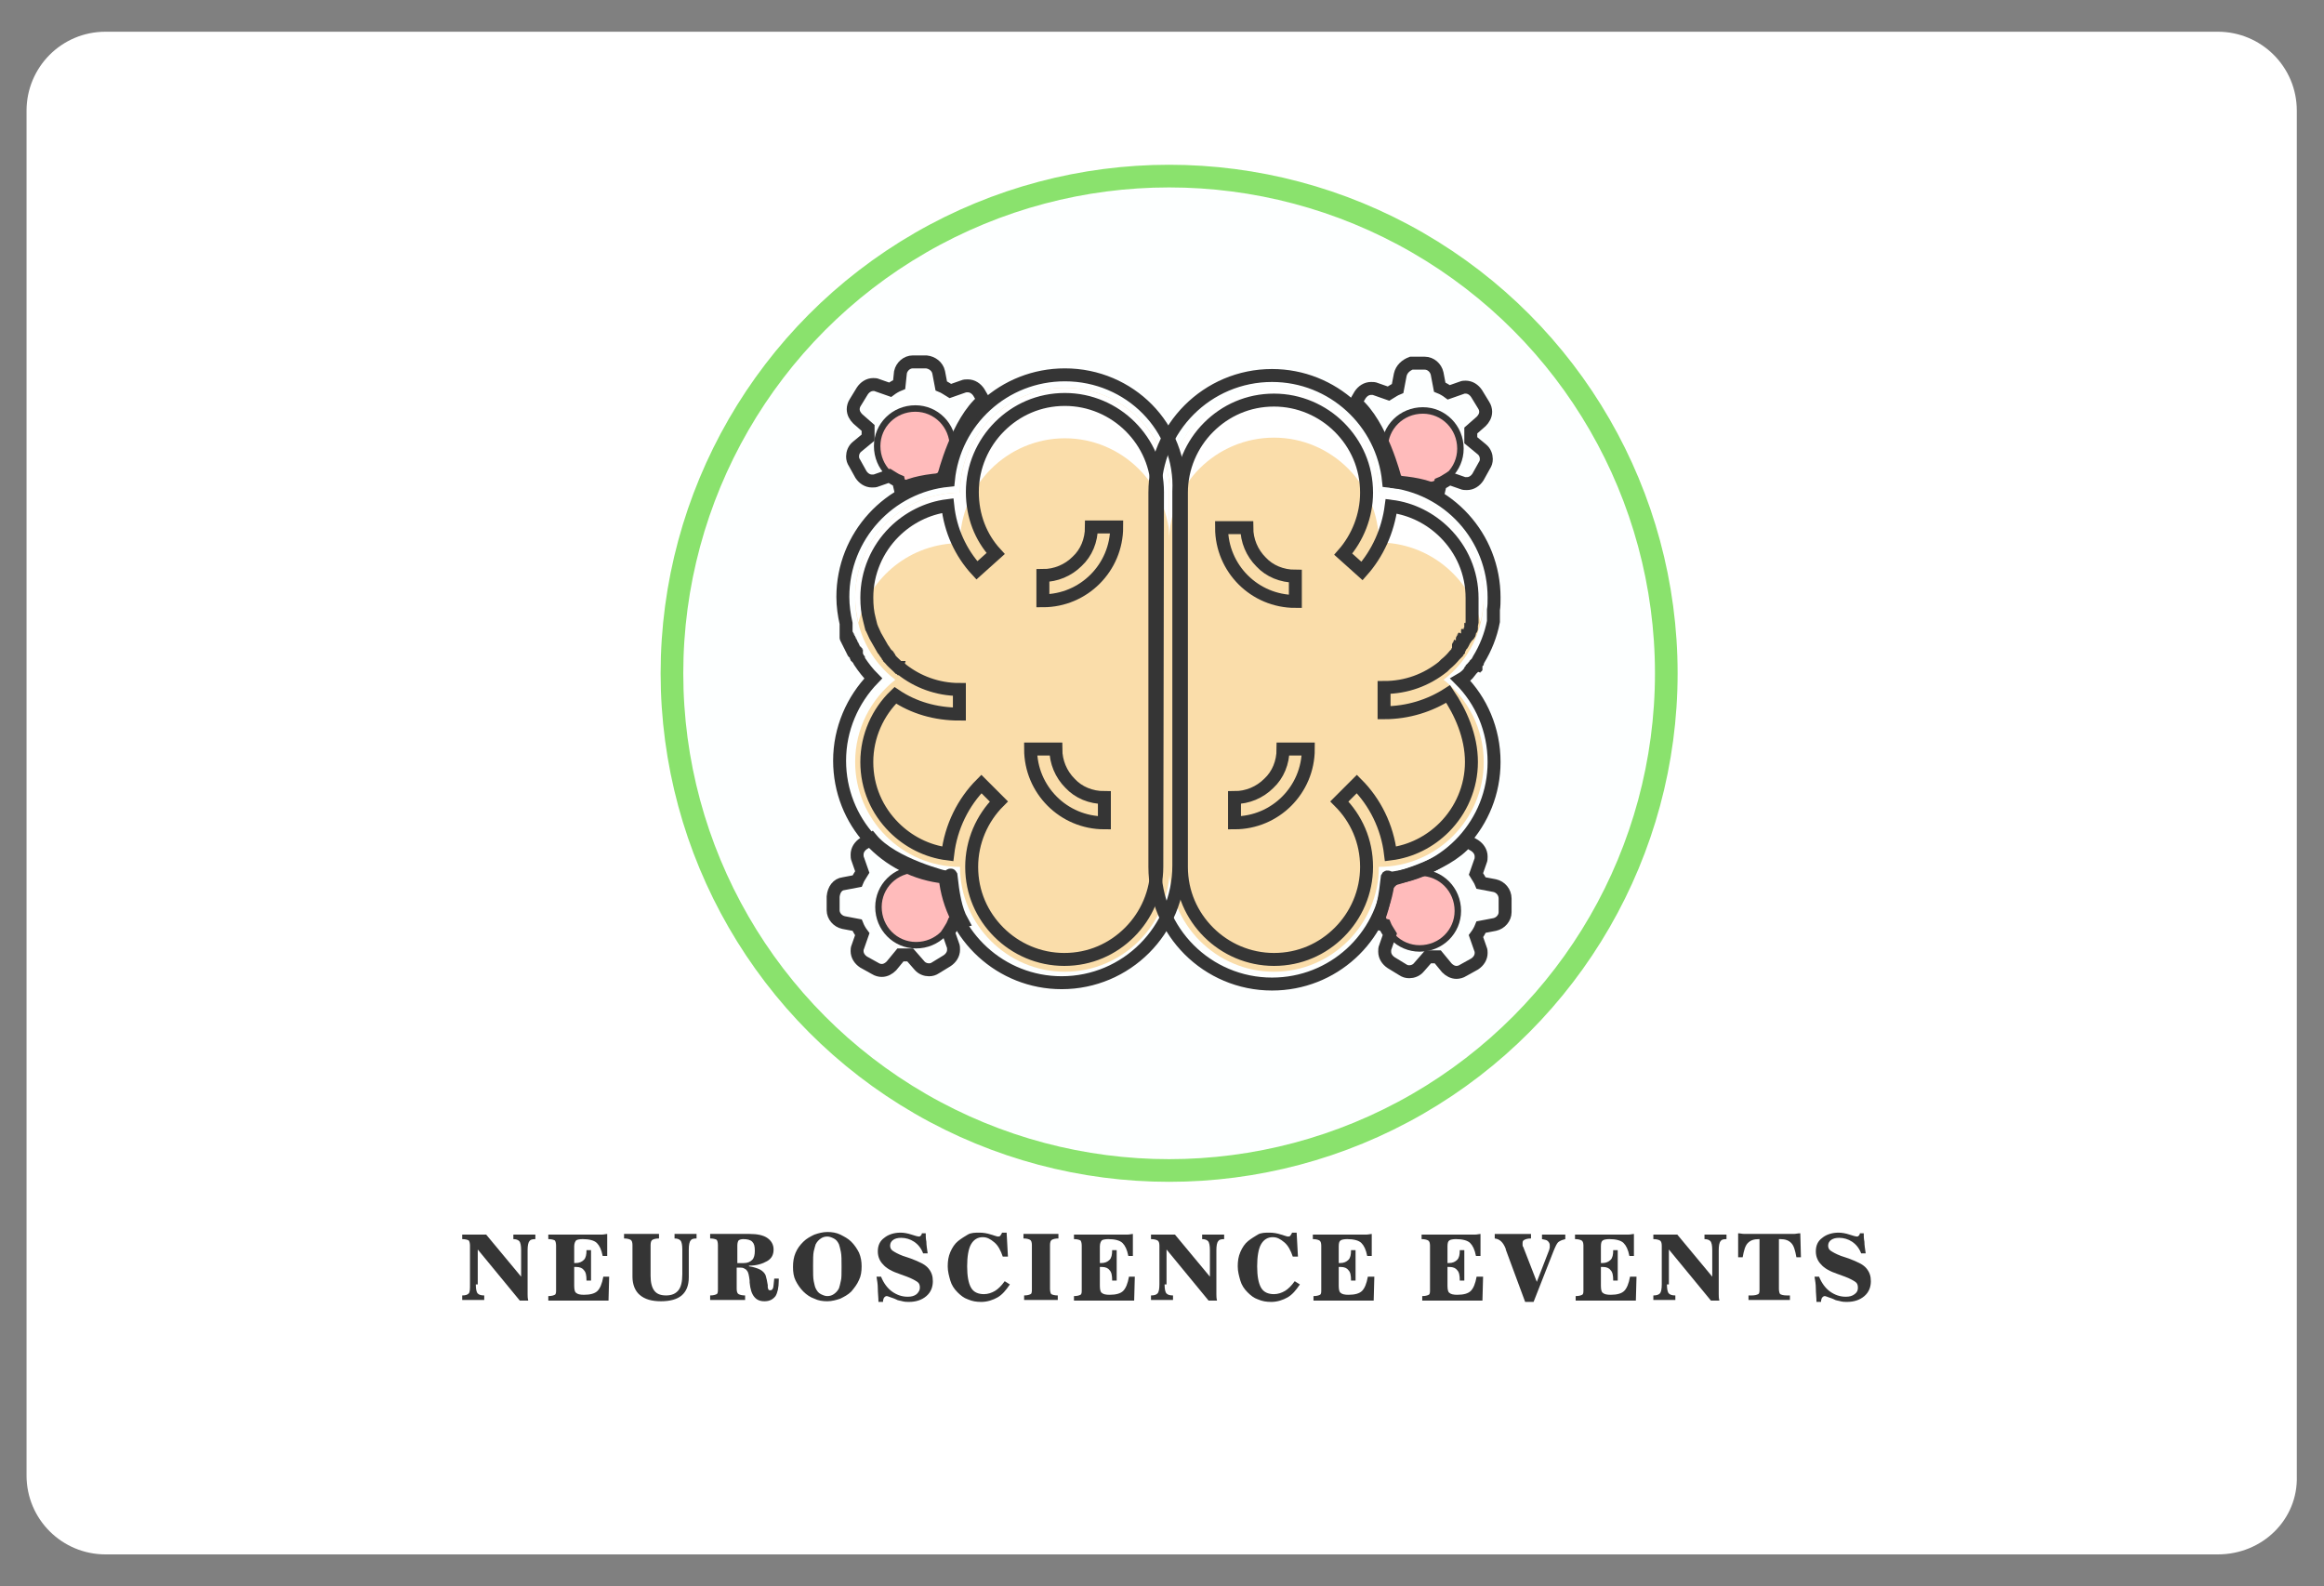
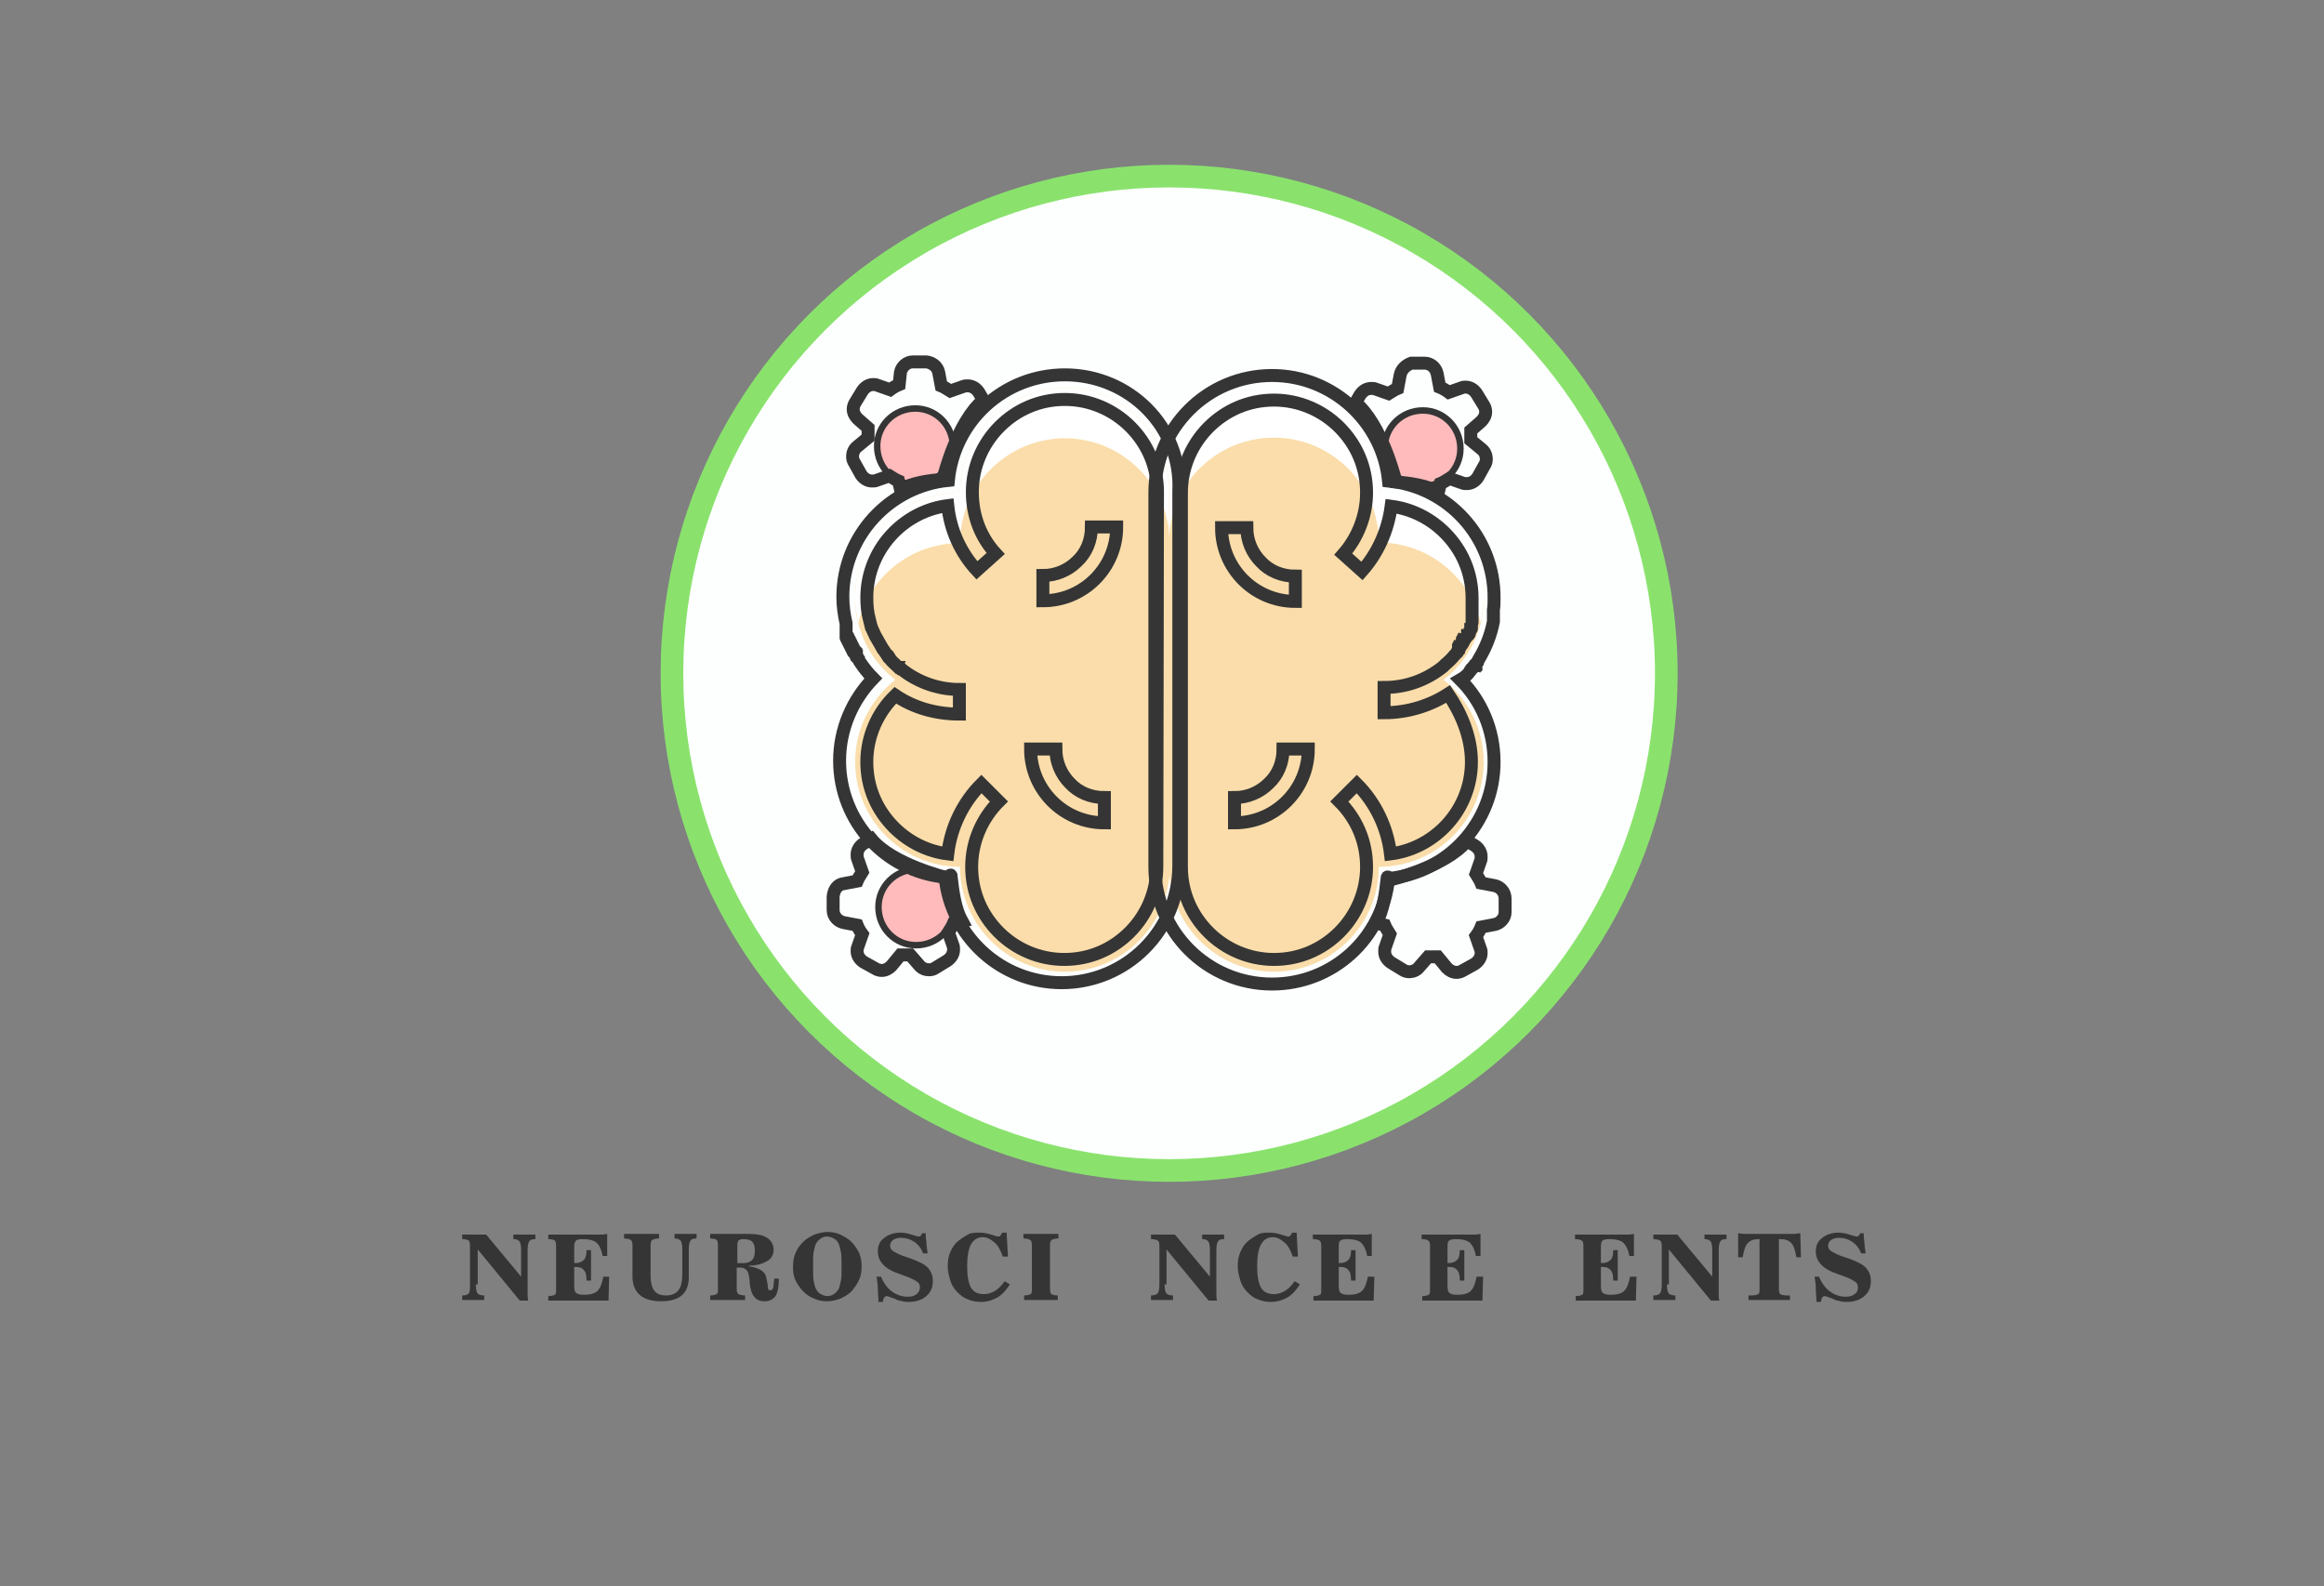
<svg xmlns="http://www.w3.org/2000/svg" version="1.1" id="Layer_1" x="0px" y="0px" width="359px" height="245px" viewBox="-80.1 79.5 359 245" style="enable-background:new -80.1 79.5 359 245;" xml:space="preserve">
  <rect x="-80.1" y="79.5" width="359" height="245" fill="#808080" stroke="none" />
  <style type="text/css">
	.st0{fill:#FFFFFF;}
	.st1{fill:#FDFFFF;stroke:#8AE26D;stroke-width:3.5;}
	.st2{fill:#353535;}
	.st3{fill:none;stroke:#353535;stroke-width:2;stroke-miterlimit:10;}
	.st4{fill:#FFBBBB;stroke:#353535;}
	.st5{fill:#FADDAA;}
</style>
-   <path id="XMLID_64_" class="st0" d="M262.5,319.6H-63.8c-6.7,0-12.2-5.4-12.2-12.2V96.6c0-6.7,5.4-12.2,12.2-12.2h326.3  c6.7,0,12.2,5.4,12.2,12.2v210.9C274.9,314.2,269.4,319.6,262.5,319.6z" />
  <circle id="Oval_1_" class="st1" cx="100.5" cy="183.5" r="76.8" />
  <g>
    <path class="st2" d="M-6.6,277.9c0,0.7,0.1,1.2,0.3,1.4s0.5,0.3,1,0.3h0v0.7h-3.4v-0.7h0c0.5,0,0.8-0.1,1-0.3   c0.2-0.2,0.2-0.7,0.2-1.4v-6c0-0.4-0.1-0.7-0.2-0.8c-0.2-0.1-0.5-0.2-1-0.2v-0.7h3.7l5.4,6.5v-4.1c0-0.7-0.1-1.2-0.3-1.4   c-0.2-0.2-0.5-0.3-0.9-0.3h0v-0.7h3.4v0.7h0c-0.5,0-0.8,0.1-0.9,0.3c-0.2,0.2-0.3,0.7-0.3,1.4v6.1c0,0.2,0,0.5,0,0.7   c0,0.3,0,0.6,0.1,1h-1.3l-6.5-7.9V277.9z" />
    <path class="st2" d="M14,276.7l-0.1,3.7H4.6v-0.7c0.5,0,0.8-0.1,1-0.2s0.2-0.4,0.2-0.8v-6.8c0-0.4-0.1-0.7-0.2-0.8   c-0.2-0.1-0.5-0.2-1-0.2v-0.7h7.3c0.4,0,0.7,0,1,0c0.3,0,0.6-0.1,0.8-0.1l0,3.4h-0.7c-0.2-1-0.5-1.6-0.9-2s-1.2-0.6-2.2-0.6   c-0.5,0-0.9,0.1-1,0.2s-0.3,0.4-0.3,0.9v2.6c0,0,0.1,0,0.1,0c0.1,0,0.1,0,0.1,0c0.6,0,1-0.2,1.3-0.5c0.3-0.3,0.4-0.8,0.4-1.5h0.7   v4.7h-0.7c0-0.8-0.1-1.3-0.4-1.6c-0.2-0.3-0.6-0.5-1.2-0.5c-0.1,0-0.1,0-0.2,0c0,0-0.1,0-0.1,0v2.9c0,0.6,0.1,1,0.3,1.1   c0.2,0.2,0.6,0.3,1.2,0.3c1,0,1.7-0.2,2.1-0.6c0.4-0.4,0.7-1.1,0.9-2.2H14z" />
    <path class="st2" d="M17.6,271.8c0-0.4-0.1-0.7-0.3-0.8s-0.5-0.2-1-0.2v-0.7h5.4v0.7c-0.5,0-0.8,0.1-1,0.2s-0.3,0.4-0.3,0.8v4.8   c0,1,0.2,1.8,0.6,2.3c0.4,0.5,1,0.7,1.8,0.7c0.9,0,1.5-0.3,1.9-0.8s0.6-1.3,0.6-2.5v-3.8c0-0.7-0.1-1.2-0.3-1.4   c-0.2-0.2-0.5-0.3-0.9-0.3h0v-0.7h3.4v0.7h0c-0.5,0-0.8,0.1-0.9,0.3c-0.2,0.2-0.3,0.7-0.3,1.4v4.3c0,1.3-0.4,2.2-1.1,2.8   c-0.7,0.6-1.8,0.9-3.2,0.9c-1.4,0-2.5-0.3-3.3-1c-0.7-0.6-1.1-1.6-1.1-2.8V271.8z" />
    <path class="st2" d="M35.7,270.1c1.2,0,2.1,0.2,2.7,0.6c0.6,0.4,1,1,1,1.8c0,0.8-0.3,1.4-1,1.8s-1.6,0.7-2.8,0.7l0,0.1   c0.7,0.1,1.3,0.3,1.7,0.5s0.8,0.6,0.9,1c0.1,0.3,0.2,0.8,0.3,1.4c0,0.1,0,0.2,0,0.3c0,0.2,0.1,0.3,0.1,0.4c0.1,0.1,0.2,0.1,0.3,0.1   c0.2,0,0.3-0.1,0.4-0.3s0.1-0.7,0.2-1.5l0.7,0v0.3c0,1.1-0.2,1.9-0.5,2.4c-0.4,0.5-0.9,0.8-1.7,0.8c-0.7,0-1.2-0.2-1.6-0.7   s-0.6-1.2-0.7-2.2c0-0.1,0-0.2,0-0.3c-0.1-0.8-0.2-1.3-0.4-1.5c-0.1-0.2-0.3-0.3-0.5-0.4c-0.2-0.1-0.4-0.1-0.7-0.1h-0.4v3.3   c0,0.4,0.1,0.7,0.3,0.8s0.5,0.2,1,0.2v0.7h-5.4v-0.7c0.5,0,0.8-0.1,1-0.2s0.2-0.4,0.2-0.8v-6.8c0-0.4-0.1-0.7-0.2-0.8   c-0.2-0.1-0.5-0.2-1-0.2v-0.7H35.7z M33.8,274.6h1c0.6,0,1-0.2,1.3-0.5s0.4-0.8,0.4-1.4c0-0.7-0.1-1.1-0.4-1.4   c-0.3-0.3-0.8-0.4-1.4-0.4c-0.3,0-0.6,0.1-0.7,0.2c-0.1,0.1-0.2,0.4-0.2,0.8V274.6z" />
    <path class="st2" d="M42.4,275.2c0-0.8,0.1-1.5,0.4-2.2s0.7-1.2,1.2-1.7c0.5-0.5,1.1-0.8,1.7-1.1c0.6-0.2,1.3-0.4,2-0.4   c0.7,0,1.4,0.1,2,0.4s1.2,0.6,1.7,1.1c0.5,0.5,0.9,1.1,1.2,1.7c0.3,0.7,0.4,1.4,0.4,2.1c0,0.8-0.1,1.5-0.4,2.1   c-0.3,0.7-0.7,1.2-1.2,1.8c-0.5,0.5-1.1,0.8-1.7,1.1c-0.6,0.2-1.3,0.4-2,0.4c-0.7,0-1.4-0.1-2-0.4c-0.6-0.2-1.2-0.6-1.7-1.1   c-0.5-0.5-0.9-1.1-1.2-1.7C42.5,276.7,42.4,276,42.4,275.2z M49.9,275.2c0-1,0-1.8-0.1-2.3c-0.1-0.5-0.2-0.9-0.3-1.2   c-0.2-0.4-0.4-0.7-0.8-0.9s-0.7-0.3-1-0.3c-0.4,0-0.7,0.1-1,0.3s-0.6,0.5-0.8,0.9c-0.1,0.3-0.2,0.7-0.3,1.1   c-0.1,0.5-0.1,1.2-0.1,2.3s0,1.8,0.1,2.3c0.1,0.5,0.2,0.9,0.3,1.1c0.2,0.4,0.4,0.7,0.8,0.9s0.7,0.3,1,0.3c0.4,0,0.7-0.1,1-0.3   s0.6-0.5,0.8-0.9c0.1-0.3,0.2-0.7,0.3-1.2C49.9,277,49.9,276.2,49.9,275.2z" />
    <path class="st2" d="M55.6,280.6c0-0.7-0.1-1.4-0.1-2.1c0-0.6-0.1-1.2-0.2-1.8h0.7c0.4,1,1,1.8,1.7,2.3c0.7,0.5,1.5,0.8,2.4,0.8   c0.6,0,1-0.1,1.4-0.4c0.3-0.3,0.5-0.6,0.5-1c0-0.4-0.1-0.7-0.4-0.9c-0.3-0.2-0.8-0.5-1.6-0.8l-1.1-0.4c-1.2-0.4-2.1-0.9-2.6-1.5   c-0.5-0.5-0.8-1.2-0.8-2c0-0.9,0.3-1.6,1-2.1c0.6-0.5,1.5-0.8,2.5-0.8c0.5,0,1.1,0.1,1.7,0.3c0.6,0.2,1,0.3,1.1,0.3   c0.1,0,0.2,0,0.3-0.1s0.2-0.2,0.2-0.4l0.6,0c0,0.4,0,0.8,0.1,1.3c0,0.5,0.1,1.1,0.2,1.8h-0.7c-0.3-0.8-0.8-1.4-1.4-1.8   s-1.3-0.6-2-0.6c-0.5,0-0.9,0.1-1.2,0.3s-0.5,0.5-0.5,0.9c0,0.3,0.1,0.6,0.4,0.8c0.3,0.2,0.8,0.5,1.6,0.8l1.2,0.4   c1.3,0.5,2.2,0.9,2.7,1.5s0.7,1.2,0.7,2c0,0.9-0.3,1.7-1,2.3c-0.7,0.6-1.6,0.9-2.7,0.9c-0.3,0-0.6,0-1-0.1c-0.3-0.1-0.7-0.1-1-0.3   c-0.2-0.1-0.5-0.2-0.8-0.3s-0.5-0.2-0.6-0.2c-0.2,0-0.3,0.1-0.4,0.2c-0.1,0.1-0.2,0.4-0.2,0.7H55.6z" />
    <path class="st2" d="M75.9,277.9c-0.6,0.9-1.2,1.6-1.9,2s-1.6,0.7-2.5,0.7c-0.8,0-1.4-0.1-2.1-0.4c-0.6-0.2-1.1-0.6-1.6-1.1   c-0.5-0.5-0.9-1.1-1.1-1.8c-0.2-0.7-0.4-1.4-0.4-2.2c0-0.8,0.1-1.5,0.4-2.2c0.3-0.7,0.7-1.3,1.2-1.7c0.5-0.4,1-0.7,1.5-1   s1.2-0.3,1.8-0.3c0.6,0,1.2,0.1,1.8,0.3c0.6,0.2,1,0.3,1,0.3c0.2,0,0.3,0,0.4-0.1c0.1-0.1,0.2-0.3,0.3-0.5h0.7l0.2,3.7h-0.8   c-0.3-0.9-0.7-1.7-1.3-2.2s-1.1-0.8-1.8-0.8c-0.8,0-1.4,0.4-1.8,1.1c-0.4,0.7-0.6,1.9-0.6,3.4c0,1.5,0.2,2.6,0.6,3.3   c0.4,0.7,1.1,1,2,1c0.6,0,1.2-0.2,1.7-0.5s1-0.8,1.5-1.5L75.9,277.9z" />
    <path class="st2" d="M78.1,280.3v-0.7c0.5,0,0.8-0.1,1-0.2c0.2-0.1,0.2-0.4,0.2-0.8v-6.8c0-0.4-0.1-0.7-0.3-0.8s-0.5-0.2-1-0.2   v-0.7h5.4v0.7c-0.5,0-0.8,0.1-1,0.2s-0.3,0.4-0.3,0.8v6.8c0,0.4,0.1,0.7,0.2,0.8c0.2,0.1,0.5,0.2,1,0.2v0.7H78.1z" />
-     <path class="st2" d="M95.2,276.7l-0.1,3.7h-9.3v-0.7c0.5,0,0.8-0.1,1-0.2s0.2-0.4,0.2-0.8v-6.8c0-0.4-0.1-0.7-0.2-0.8   c-0.2-0.1-0.5-0.2-1-0.2v-0.7h7.3c0.4,0,0.7,0,1,0c0.3,0,0.6-0.1,0.8-0.1l0,3.4h-0.7c-0.2-1-0.5-1.6-0.9-2s-1.2-0.6-2.2-0.6   c-0.5,0-0.9,0.1-1,0.2s-0.3,0.4-0.3,0.9v2.6c0,0,0.1,0,0.1,0c0.1,0,0.1,0,0.1,0c0.6,0,1-0.2,1.3-0.5c0.3-0.3,0.4-0.8,0.4-1.5h0.7   v4.7h-0.7c0-0.8-0.1-1.3-0.4-1.6c-0.2-0.3-0.6-0.5-1.2-0.5c-0.1,0-0.1,0-0.2,0c0,0-0.1,0-0.1,0v2.9c0,0.6,0.1,1,0.3,1.1   c0.2,0.2,0.6,0.3,1.2,0.3c1,0,1.7-0.2,2.1-0.6c0.4-0.4,0.7-1.1,0.9-2.2H95.2z" />
    <path class="st2" d="M99.8,277.9c0,0.7,0.1,1.2,0.3,1.4c0.2,0.2,0.5,0.3,1,0.3h0v0.7h-3.4v-0.7h0c0.5,0,0.8-0.1,1-0.3   c0.2-0.2,0.3-0.7,0.3-1.4v-6c0-0.4-0.1-0.7-0.3-0.8c-0.2-0.1-0.5-0.2-1-0.2v-0.7h3.7l5.4,6.5v-4.1c0-0.7-0.1-1.2-0.3-1.4   c-0.2-0.2-0.5-0.3-0.9-0.3h0v-0.7h3.4v0.7h0c-0.5,0-0.8,0.1-0.9,0.3c-0.2,0.2-0.3,0.7-0.3,1.4v6.1c0,0.2,0,0.5,0,0.7   c0,0.3,0,0.6,0.1,1h-1.3l-6.5-7.9V277.9z" />
    <path class="st2" d="M120.7,277.9c-0.6,0.9-1.2,1.6-1.9,2c-0.7,0.4-1.6,0.7-2.5,0.7c-0.8,0-1.4-0.1-2.1-0.4   c-0.6-0.2-1.1-0.6-1.6-1.1c-0.5-0.5-0.9-1.1-1.1-1.8s-0.4-1.4-0.4-2.2c0-0.8,0.1-1.5,0.4-2.2c0.3-0.7,0.7-1.3,1.2-1.7   c0.5-0.4,1-0.7,1.5-1s1.2-0.3,1.8-0.3c0.6,0,1.2,0.1,1.8,0.3s1,0.3,1,0.3c0.2,0,0.3,0,0.4-0.1c0.1-0.1,0.2-0.3,0.3-0.5h0.7l0.2,3.7   h-0.8c-0.3-0.9-0.7-1.7-1.3-2.2s-1.1-0.8-1.8-0.8c-0.8,0-1.4,0.4-1.8,1.1c-0.4,0.7-0.6,1.9-0.6,3.4c0,1.5,0.2,2.6,0.6,3.3   c0.4,0.7,1.1,1,2,1c0.6,0,1.2-0.2,1.7-0.5c0.5-0.3,1-0.8,1.5-1.5L120.7,277.9z" />
    <path class="st2" d="M132.2,276.7l-0.1,3.7h-9.3v-0.7c0.5,0,0.8-0.1,1-0.2c0.2-0.1,0.2-0.4,0.2-0.8v-6.8c0-0.4-0.1-0.7-0.3-0.8   c-0.2-0.1-0.5-0.2-1-0.2v-0.7h7.3c0.4,0,0.7,0,1,0c0.3,0,0.6-0.1,0.8-0.1l0,3.4h-0.7c-0.2-1-0.5-1.6-0.9-2   c-0.4-0.4-1.2-0.6-2.2-0.6c-0.5,0-0.9,0.1-1,0.2c-0.2,0.1-0.3,0.4-0.3,0.9v2.6c0,0,0.1,0,0.1,0s0.1,0,0.1,0c0.6,0,1-0.2,1.3-0.5   c0.3-0.3,0.4-0.8,0.4-1.5h0.7v4.7h-0.7c0-0.8-0.1-1.3-0.4-1.6c-0.2-0.3-0.6-0.5-1.2-0.5c-0.1,0-0.1,0-0.2,0c0,0-0.1,0-0.1,0v2.9   c0,0.6,0.1,1,0.3,1.1c0.2,0.2,0.6,0.3,1.2,0.3c1,0,1.7-0.2,2.1-0.6c0.4-0.4,0.7-1.1,0.9-2.2H132.2z" />
    <path class="st2" d="M149,276.7l-0.1,3.7h-9.3v-0.7c0.5,0,0.8-0.1,1-0.2c0.2-0.1,0.2-0.4,0.2-0.8v-6.8c0-0.4-0.1-0.7-0.3-0.8   c-0.2-0.1-0.5-0.2-1-0.2v-0.7h7.3c0.4,0,0.7,0,1,0c0.3,0,0.6-0.1,0.8-0.1l0,3.4h-0.7c-0.2-1-0.5-1.6-0.9-2   c-0.4-0.4-1.2-0.6-2.2-0.6c-0.5,0-0.9,0.1-1,0.2c-0.2,0.1-0.3,0.4-0.3,0.9v2.6c0,0,0.1,0,0.1,0s0.1,0,0.1,0c0.6,0,1-0.2,1.3-0.5   c0.3-0.3,0.4-0.8,0.4-1.5h0.7v4.7h-0.7c0-0.8-0.1-1.3-0.4-1.6c-0.2-0.3-0.6-0.5-1.2-0.5c-0.1,0-0.1,0-0.2,0c0,0-0.1,0-0.1,0v2.9   c0,0.6,0.1,1,0.3,1.1c0.2,0.2,0.6,0.3,1.2,0.3c1,0,1.7-0.2,2.1-0.6c0.4-0.4,0.7-1.1,0.9-2.2H149z" />
-     <path class="st2" d="M152.5,272.5c0,0,0-0.1,0-0.1c-0.4-1-0.9-1.5-1.7-1.6v-0.7h5.6v0.7c-0.5,0-0.8,0.1-1,0.2   c-0.2,0.1-0.3,0.2-0.3,0.5c0,0.1,0,0.2,0,0.3c0,0.1,0,0.2,0.1,0.3l2.1,5.4l1.9-4.9c0-0.1,0.1-0.3,0.1-0.4c0-0.1,0-0.3,0-0.4   c0-0.2-0.1-0.4-0.3-0.6s-0.5-0.2-0.9-0.3v-0.7h3.6v0.7c-0.4,0.1-0.7,0.2-1,0.4s-0.5,0.7-0.8,1.4l-3.1,7.9h-1.3L152.5,272.5z" />
    <path class="st2" d="M172.7,276.7l-0.1,3.7h-9.3v-0.7c0.5,0,0.8-0.1,1-0.2c0.2-0.1,0.2-0.4,0.2-0.8v-6.8c0-0.4-0.1-0.7-0.3-0.8   c-0.2-0.1-0.5-0.2-1-0.2v-0.7h7.3c0.4,0,0.7,0,1,0c0.3,0,0.6-0.1,0.8-0.1l0,3.4h-0.7c-0.2-1-0.5-1.6-0.9-2   c-0.4-0.4-1.2-0.6-2.2-0.6c-0.5,0-0.9,0.1-1,0.2c-0.2,0.1-0.3,0.4-0.3,0.9v2.6c0,0,0.1,0,0.1,0s0.1,0,0.1,0c0.6,0,1-0.2,1.3-0.5   c0.3-0.3,0.4-0.8,0.4-1.5h0.7v4.7h-0.7c0-0.8-0.1-1.3-0.4-1.6c-0.2-0.3-0.6-0.5-1.2-0.5c-0.1,0-0.1,0-0.2,0c0,0-0.1,0-0.1,0v2.9   c0,0.6,0.1,1,0.3,1.1c0.2,0.2,0.6,0.3,1.2,0.3c1,0,1.7-0.2,2.1-0.6c0.4-0.4,0.7-1.1,0.9-2.2H172.7z" />
    <path class="st2" d="M177.4,277.9c0,0.7,0.1,1.2,0.3,1.4s0.5,0.3,1,0.3h0v0.7h-3.4v-0.7h0c0.5,0,0.8-0.1,1-0.3   c0.2-0.2,0.3-0.7,0.3-1.4v-6c0-0.4-0.1-0.7-0.3-0.8c-0.2-0.1-0.5-0.2-1-0.2v-0.7h3.7l5.4,6.5v-4.1c0-0.7-0.1-1.2-0.3-1.4   c-0.2-0.2-0.5-0.3-0.9-0.3h0v-0.7h3.4v0.7h0c-0.5,0-0.8,0.1-0.9,0.3c-0.2,0.2-0.3,0.7-0.3,1.4v6.1c0,0.2,0,0.5,0,0.7   c0,0.3,0,0.6,0.1,1h-1.3l-6.5-7.9V277.9z" />
    <path class="st2" d="M191.8,270.9h-0.2c-0.8,0-1.3,0.2-1.7,0.6c-0.4,0.4-0.6,1.1-0.8,2.2h-0.7l0-3.7c0.3,0,0.6,0.1,1,0.1   c0.3,0,0.6,0,0.9,0h5.8c0.3,0,0.6,0,0.9,0c0.3,0,0.6-0.1,1-0.1l0.1,3.7h-0.7c-0.2-1.1-0.4-1.8-0.8-2.2c-0.4-0.4-0.9-0.6-1.7-0.6   h-0.2v7.7c0,0.4,0.1,0.7,0.2,0.8c0.2,0.1,0.5,0.2,1,0.2h0.5v0.7H190v-0.7h0.5c0.5,0,0.8-0.1,1-0.2c0.2-0.1,0.2-0.4,0.2-0.8V270.9z" />
    <path class="st2" d="M200.5,280.6c0-0.7-0.1-1.4-0.1-2.1c0-0.6-0.1-1.2-0.2-1.8h0.7c0.4,1,1,1.8,1.7,2.3c0.7,0.5,1.5,0.8,2.4,0.8   c0.6,0,1-0.1,1.4-0.4s0.5-0.6,0.5-1c0-0.4-0.1-0.7-0.4-0.9c-0.3-0.2-0.8-0.5-1.6-0.8l-1.1-0.4c-1.2-0.4-2.1-0.9-2.6-1.5   c-0.5-0.5-0.8-1.2-0.8-2c0-0.9,0.3-1.6,1-2.1c0.6-0.5,1.5-0.8,2.5-0.8c0.5,0,1.1,0.1,1.7,0.3c0.6,0.2,1,0.3,1.1,0.3   c0.1,0,0.2,0,0.3-0.1c0.1-0.1,0.2-0.2,0.2-0.4l0.6,0c0,0.4,0,0.8,0.1,1.3c0,0.5,0.1,1.1,0.2,1.8h-0.7c-0.3-0.8-0.8-1.4-1.4-1.8   c-0.6-0.4-1.3-0.6-2-0.6c-0.5,0-0.9,0.1-1.2,0.3s-0.5,0.5-0.5,0.9c0,0.3,0.1,0.6,0.4,0.8c0.3,0.2,0.8,0.5,1.6,0.8l1.2,0.4   c1.3,0.5,2.2,0.9,2.7,1.5s0.7,1.2,0.7,2c0,0.9-0.3,1.7-1,2.3s-1.6,0.9-2.7,0.9c-0.3,0-0.6,0-1-0.1c-0.3-0.1-0.7-0.1-1-0.3   c-0.2-0.1-0.5-0.2-0.8-0.3c-0.3-0.1-0.5-0.2-0.6-0.2c-0.2,0-0.3,0.1-0.4,0.2c-0.1,0.1-0.2,0.4-0.2,0.7H200.5z" />
  </g>
  <path class="st3" d="M481,224.5L481,224.5L481,224.5z" />
  <g>
    <g>
      <path class="st4" d="M145.5,148.8c0,3.2-2.6,5.8-5.9,5.8c-3.2,0-5.8-2.6-5.8-5.9c0-3.2,2.6-5.8,5.9-5.8    C142.9,142.9,145.5,145.5,145.5,148.8z" />
      <path class="st4" d="M67.1,148.5c0,3.2-2.6,5.8-5.9,5.8c-3.2,0-5.8-2.6-5.8-5.9c0-3.2,2.6-5.8,5.9-5.8    C64.5,142.6,67.1,145.2,67.1,148.5z" />
      <path class="st4" d="M67.3,219.7c0,3.2-2.6,5.8-5.9,5.8c-3.2,0-5.8-2.6-5.8-5.9c0-3.2,2.6-5.8,5.9-5.8    C64.7,213.8,67.3,216.5,67.3,219.7z" />
-       <path class="st4" d="M145.1,220.2c0,3.2-2.6,5.8-5.9,5.8c-3.2,0-5.8-2.6-5.8-5.9c0-3.2,2.6-5.8,5.9-5.8    C142.5,214.3,145.1,216.9,145.1,220.2z" />
    </g>
    <path class="st5" d="M84.4,139.4c-8.9,0-16.2,7.3-16.2,16.2c-8.9,0-16.2,7.3-16.2,16.2c0,5.2,2.4,9.8,6.2,12.7   c-3.8,3-6.2,7.6-6.2,12.7c0,8.9,7.3,16.2,16.2,16.2c0,8.9,7.3,16.2,16.2,16.2c8.9,0,16.2-7.3,16.2-16.2v-57.8   C100.5,146.6,93.3,139.4,84.4,139.4z" />
    <path class="st0" d="M84.4,139.4c-8.9,0-16.2,7.3-16.2,16.2c-8.9,0-16.2,7.3-16.2,16.2c0,1.3,0.2,2.6,0.5,3.9   c1.7-7.1,8.1-12.3,15.7-12.3c0-8.9,7.3-16.2,16.2-16.2c8.9,0,16.2,7.3,16.2,16.2v-7.7C100.5,146.6,93.3,139.4,84.4,139.4z" />
    <path class="st5" d="M116.7,139.4c8.9,0,16.2,7.3,16.2,16.2c8.9,0,16.2,7.3,16.2,16.2c0,5.2-2.4,9.8-6.2,12.7   c3.8,3,6.2,7.6,6.2,12.7c0,8.9-7.3,16.2-16.2,16.2c0,8.9-7.3,16.2-16.2,16.2c-8.9,0-16.2-7.3-16.2-16.2v-57.8   C100.5,146.6,107.8,139.4,116.7,139.4z" />
    <path class="st0" d="M116.7,147.1c8.9,0,16.2,7.3,16.2,16.2c7.6,0,14,5.3,15.7,12.3c0.3-1.2,0.5-2.5,0.5-3.9   c0-8.9-7.3-16.2-16.2-16.2c0-8.9-7.3-16.2-16.2-16.2c-8.9,0-16.2,7.3-16.2,16.2v7.7C100.5,154.3,107.8,147.1,116.7,147.1z" />
    <path class="st3" d="M81,172.3c6.3,0,11.4-5.1,11.4-11.4h-3.9c0,2.1-0.8,4-2.2,5.3c-1.4,1.4-3.3,2.2-5.3,2.2V172.3z" />
    <path class="st3" d="M79.1,195.2c0,6.3,5.1,11.4,11.4,11.4v-3.9c-2.1,0-4-0.8-5.3-2.2c-1.4-1.4-2.2-3.3-2.2-5.3H79.1z" />
    <path class="st3" d="M120,168.5c-2.1,0-4-0.8-5.3-2.2c-1.4-1.4-2.2-3.3-2.2-5.3h-3.9c0,6.3,5.1,11.4,11.4,11.4V168.5z" />
    <path class="st3" d="M118.1,195.2c0,2.1-0.8,4-2.2,5.3c-1.4,1.4-3.3,2.2-5.3,2.2v3.9c6.3,0,11.4-5.1,11.4-11.4H118.1z" />
    <path class="st3" d="M84.4,137.4c-9.4,0-17.1,7.1-18,16.3c-9.1,0.9-16.3,8.6-16.3,18c0,1.4,0.2,2.8,0.5,4.1c0,0,0,0,0,0   c0,0.1,0,0.1,0,0.2c0,0,0,0,0,0c0,0.1,0,0.1,0,0.2c0,0,0,0,0,0c0,0.1,0,0.1,0,0.2c0,0,0,0,0,0.1c0,0,0,0.1,0,0.1c0,0,0,0.1,0,0.1   c0,0,0,0.1,0,0.1c0,0,0,0.1,0,0.1c0,0,0,0.1,0,0.1c0,0,0,0.1,0,0.1c0,0,0,0.1,0,0.1c0,0,0,0.1,0,0.1c0,0,0,0.1,0,0.1   c0,0,0,0.1,0,0.1c0,0,0,0.1,0,0.1c0,0,0,0.1,0,0.1c0,0,0,0,0,0.1c0,0,0,0.1,0,0.1c0,0,0,0,0,0.1c0,0,0,0.1,0.1,0.1c0,0,0,0,0,0.1   c0,0,0,0.1,0.1,0.1c0,0,0,0,0,0.1c0,0,0,0.1,0.1,0.1c0,0,0,0,0,0.1c0,0,0,0.1,0.1,0.1c0,0,0,0,0,0.1c0,0,0,0.1,0.1,0.1   c0,0,0,0,0,0.1c0,0,0,0.1,0.1,0.1c0,0,0,0,0,0.1c0,0,0,0.1,0.1,0.1c0,0,0,0,0,0.1c0,0,0,0.1,0.1,0.1c0,0,0,0,0,0.1   c0,0,0,0.1,0.1,0.1c0,0,0,0,0,0.1c0,0,0,0.1,0.1,0.1c0,0,0,0,0,0.1c0,0,0,0.1,0.1,0.1c0,0,0,0.1,0,0.1c0,0,0,0.1,0.1,0.1   c0,0,0,0.1,0.1,0.1c0,0,0,0.1,0.1,0.1c0,0,0,0.1,0.1,0.1c0,0,0,0.1,0,0.1c0,0,0,0.1,0.1,0.1c0,0,0,0,0,0.1c0,0,0.1,0.1,0.1,0.1   c0,0,0,0,0,0.1c0,0,0.1,0.1,0.1,0.1c0,0,0,0,0,0c0,0,0.1,0.1,0.1,0.1c0,0,0,0,0,0c0,0.1,0.1,0.1,0.1,0.2c0,0,0,0,0,0   c0,0.1,0.1,0.1,0.1,0.2l0,0c0.6,0.9,1.3,1.8,2.1,2.6c-3.2,3.3-5.2,7.8-5.2,12.7c0,9.4,7.1,17.1,16.3,18c0.9,9.1,8.6,16.3,18,16.3   c10,0,18.1-8.1,18.1-18.1v-57.8C102.5,145.5,94.4,137.4,84.4,137.4z M98.6,213.4c0,3.9-1.6,7.5-4.2,10.1c-2.6,2.6-6.1,4.2-10.1,4.2   c-3.9,0-7.5-1.6-10.1-4.2c-2.6-2.6-4.2-6.1-4.2-10.1c0-3.9,1.6-7.5,4.2-10.1l-2.7-2.7c-2.8,2.8-4.7,6.6-5.2,10.8   c-3.2-0.4-6.1-1.9-8.3-4.1c-2.6-2.6-4.2-6.1-4.2-10.1c0-4,1.7-7.7,4.4-10.3c2.8,1.9,6.2,2.9,9.9,2.9V186c-3.4,0-6.5-1.2-8.9-3.1   c0,0,0,0,0,0c0,0-0.1-0.1-0.1-0.1c0,0,0,0-0.1,0c0,0,0,0-0.1-0.1c0,0-0.1,0-0.1-0.1c0,0,0,0-0.1,0c0,0-0.1-0.1-0.1-0.1c0,0,0,0,0,0   c-0.4-0.4-0.9-0.8-1.2-1.2c0,0,0,0,0,0c0,0-0.1-0.1-0.1-0.1c0,0,0,0,0-0.1c0,0,0-0.1-0.1-0.1c0,0,0,0-0.1-0.1c0,0,0,0,0-0.1   c0,0,0-0.1-0.1-0.1c0,0,0,0,0,0c0,0-0.1-0.1-0.1-0.1c0,0,0,0,0,0c-0.2-0.2-0.3-0.4-0.5-0.7c0,0,0,0,0,0c0,0-0.1-0.1-0.1-0.1l0,0   c-0.4-0.7-0.8-1.4-1.2-2.1c0,0,0,0,0,0c-0.2-0.4-0.3-0.7-0.5-1.1c0,0,0,0,0,0c0-0.1,0-0.1-0.1-0.2c0,0,0,0,0,0   c-0.1-0.4-0.2-0.8-0.3-1.2c0,0,0,0,0,0c-0.3-1.1-0.4-2.2-0.4-3.4c0-3.9,1.6-7.5,4.2-10.1c2.2-2.2,5.1-3.7,8.3-4.1   c0.4,3.8,2,7.3,4.5,10l2.9-2.6c-2.3-2.5-3.6-5.8-3.6-9.5c0-3.9,1.6-7.5,4.2-10.1c2.6-2.6,6.1-4.2,10.1-4.2c3.9,0,7.5,1.6,10.1,4.2   c2.6,2.6,4.2,6.1,4.2,10.1L98.6,213.4L98.6,213.4z" />
    <path class="st3" d="M146.9,183.3C146.9,183.3,146.9,183.3,146.9,183.3c0-0.1,0.1-0.1,0.1-0.2c0,0,0,0,0,0c0,0,0.1-0.1,0.1-0.1   c0,0,0,0,0,0c0,0,0.1-0.1,0.1-0.1c0,0,0,0,0,0c0,0,0.1-0.1,0.1-0.1c0,0,0,0,0-0.1c0,0,0.1-0.1,0.1-0.1c0,0,0,0,0.1-0.1   c0,0,0-0.1,0.1-0.1c0,0,0-0.1,0.1-0.1c0,0,0-0.1,0.1-0.1c0,0,0-0.1,0.1-0.1c0,0,0,0,0-0.1c0,0,0.1-0.1,0.1-0.1c0,0,0,0,0,0   c0,0,0.1-0.1,0.1-0.1c0,0,0,0,0,0c0-0.1,0.1-0.1,0.1-0.2c0,0,0,0,0,0c0-0.1,0.1-0.1,0.1-0.2c0,0,0,0,0,0c1.1-1.8,1.9-3.8,2.3-5.9   c0,0,0,0,0,0c0-0.1,0-0.1,0-0.2c0,0,0,0,0-0.1c0-0.1,0-0.1,0-0.2c0,0,0-0.1,0-0.1c0,0,0-0.1,0-0.1c0,0,0-0.1,0-0.1c0,0,0-0.1,0-0.1   c0,0,0-0.1,0-0.2c0,0,0,0,0-0.1c0-0.1,0-0.1,0-0.2c0,0,0,0,0,0c0-0.1,0-0.1,0-0.2c0,0,0,0,0,0c0-0.1,0-0.1,0-0.2c0,0,0,0,0,0   c0.1-0.6,0.1-1.2,0.1-1.9c0-9.4-7.1-17.1-16.3-18c-0.9-9.1-8.6-16.3-18-16.3c-10,0-18.1,8.1-18.1,18.1v57.8   c0,10,8.1,18.1,18.1,18.1c9.4,0,17.1-7.1,18-16.3c9.1-0.9,16.3-8.6,16.3-18c0-5-2-9.5-5.2-12.7   C146.2,184.1,146.6,183.7,146.9,183.3z M147.2,197.2c0,3.9-1.6,7.5-4.2,10.1c-2.2,2.2-5.1,3.7-8.3,4.1c-0.5-4.2-2.4-8-5.2-10.8   l-2.7,2.7c2.6,2.6,4.2,6.1,4.2,10.1c0,3.9-1.6,7.5-4.2,10.1c-2.6,2.6-6.1,4.2-10.1,4.2c-3.9,0-7.5-1.6-10.1-4.2   c-2.6-2.6-4.2-6.1-4.2-10.1v-57.8c0-3.9,1.6-7.5,4.2-10.1c2.6-2.6,6.1-4.2,10.1-4.2c3.9,0,7.5,1.6,10.1,4.2   c2.6,2.6,4.2,6.1,4.2,10.1v0c0,3.6-1.4,7-3.6,9.5l2.9,2.6c2.4-2.7,4-6.2,4.5-10c3.2,0.4,6.1,1.9,8.3,4.1c2.6,2.6,4.2,6.1,4.2,10.1   c0,0.1,0,0.1,0,0.2c0,0,0,0,0,0.1c0,0,0,0.1,0,0.1c0,0,0,0.1,0,0.1c0,0,0,0.1,0,0.1c0,0,0,0.1,0,0.1c0,0,0,0.1,0,0.1   c0,0,0,0.1,0,0.1c0,0,0,0.1,0,0.1c0,0,0,0.1,0,0.1c0,0,0,0.1,0,0.1c0,0,0,0.1,0,0.1c0,0.1,0,0.1,0,0.2c0,0,0,0.1,0,0.1   c0,0,0,0.1,0,0.1c0,0,0,0.1,0,0.1c0,0,0,0.1,0,0.1c0,0,0,0.1,0,0.1c0,0,0,0.1,0,0.1c0,0,0,0.1,0,0.1c0,0,0,0.1,0,0.1   c0,0,0,0.1,0,0.1c0,0,0,0.1,0,0.1c0,0,0,0,0,0.1c0,0.1,0,0.1,0,0.2c0,0,0,0,0,0c0,0.1,0,0.1,0,0.2c0,0,0,0,0,0.1c0,0,0,0.1,0,0.1   c0,0,0,0,0,0.1c0,0,0,0.1,0,0.1c0,0,0,0,0,0.1c0,0,0,0.1,0,0.1c0,0,0,0,0,0.1c0,0,0,0.1,0,0.1c0,0,0,0,0,0c0,0.1-0.1,0.3-0.1,0.4   c0,0,0,0,0,0c0,0.1,0,0.1,0,0.2c0,0,0,0,0,0c0,0,0,0.1,0,0.1c0,0,0,0,0,0.1c0,0,0,0.1,0,0.1c0,0,0,0,0,0c0,0,0,0.1-0.1,0.1   c0,0,0,0,0,0c0,0.1,0,0.1-0.1,0.2c0,0,0,0,0,0c0,0.1-0.1,0.2-0.1,0.4c0,0,0,0,0,0c0,0.1,0,0.1-0.1,0.2c0,0,0,0,0,0   c0,0,0,0.1-0.1,0.1c0,0,0,0,0,0c0,0,0,0.1-0.1,0.1c0,0,0,0,0,0c0,0,0,0.1-0.1,0.1c0,0,0,0,0,0c-0.1,0.1-0.1,0.2-0.2,0.3   c0,0,0,0,0,0c0,0,0,0.1-0.1,0.1c0,0,0,0,0,0c0,0,0,0.1-0.1,0.1c0,0,0,0,0,0.1c0,0,0,0.1-0.1,0.1c0,0,0,0,0,0.1c0,0,0,0.1-0.1,0.1   c0,0,0,0,0,0.1c0,0,0,0.1-0.1,0.1c0,0,0,0,0,0c0,0.1-0.1,0.1-0.1,0.2c0,0,0,0,0,0c0,0-0.1,0.1-0.1,0.1c0,0,0,0,0,0   c0,0,0,0.1-0.1,0.1c0,0,0,0,0,0.1c0,0,0,0.1-0.1,0.1c0,0,0,0,0,0.1c0,0,0,0.1-0.1,0.1c0,0,0,0,0,0.1c0,0,0,0.1-0.1,0.1   c0,0,0,0,0,0.1c0,0-0.1,0.1-0.1,0.1c0,0,0,0,0,0c0,0.1-0.1,0.1-0.1,0.2c0,0,0,0,0,0c0,0-0.1,0.1-0.1,0.1c0,0,0,0,0,0   c0,0-0.1,0.1-0.1,0.1c0,0,0,0,0,0c0,0-0.1,0.1-0.1,0.1c0,0,0,0,0,0c0,0-0.1,0.1-0.1,0.1c0,0,0,0,0,0c-0.4,0.5-0.9,1-1.4,1.4   c0,0,0,0,0,0c0,0-0.1,0.1-0.1,0.1c0,0,0,0-0.1,0.1c0,0,0,0-0.1,0.1c0,0-0.1,0.1-0.1,0.1c0,0,0,0,0,0c-2.5,2-5.6,3.2-9.1,3.2v3.9   c3.7,0,7.1-1.1,9.9-2.9C145.5,189.5,147.2,193.2,147.2,197.2z" />
    <path class="st3" d="M150.8,216.3l-2.1-0.4c-0.2-0.5-0.5-0.9-0.8-1.4l0.7-2c0.1-0.2,0.1-0.4,0.1-0.7c0-0.7-0.4-1.3-1-1.7l-1.2-0.7   c-3.3,4-11.8,6-11.8,6s-0.4-0.6-0.5-0.4c-0.3,2.8-0.7,5.3-1.7,7.1l1.3,0.3c0.2,0.5,0.5,0.9,0.8,1.4l-0.7,2   c-0.1,0.2-0.1,0.4-0.1,0.7c0,0.7,0.4,1.3,1,1.7l1.8,1.1c0.3,0.2,0.6,0.3,1,0.3c0.5,0,1.1-0.2,1.5-0.7l0,0l1.4-1.6   c0.3,0,0.5,0,0.8,0h0c0.3,0,0.5,0,0.7,0l1.4,1.7c0.4,0.4,0.9,0.7,1.5,0.7c0.3,0,0.7-0.1,1-0.3l1.8-1c0.6-0.4,1-1,1-1.7   c0-0.2,0-0.4-0.1-0.6l-0.7-2c0.3-0.4,0.6-0.9,0.8-1.4l2.1-0.4c0.9-0.2,1.6-1,1.6-1.9l0-2.1v0C152.4,217.3,151.7,216.5,150.8,216.3z   " />
    <path class="st3" d="M136.2,137.4l-0.4,2.1c-0.5,0.2-0.9,0.5-1.4,0.8l-2-0.7c-0.2-0.1-0.4-0.1-0.7-0.1c-0.7,0-1.3,0.4-1.7,1   l-0.7,1.2c4,3.3,6.1,11.7,6.1,11.7s-0.6,0.4-0.4,0.5c2.9,0.2,5.3,0.6,7.1,1.6l0.3-1.3c0.5-0.2,0.9-0.5,1.4-0.8l2,0.7   c0.2,0.1,0.4,0.1,0.7,0.1c0.7,0,1.3-0.4,1.7-1l1-1.8c0.2-0.3,0.3-0.6,0.3-1c0-0.5-0.2-1.1-0.7-1.5l0,0l-1.7-1.4c0-0.3,0-0.5,0-0.8   l0,0c0-0.3,0-0.5,0-0.7l1.6-1.4c0.4-0.4,0.7-0.9,0.7-1.5c0-0.3-0.1-0.7-0.3-1l-1.1-1.8c-0.4-0.6-1-1-1.7-1c-0.2,0-0.4,0-0.6,0.1   l-2,0.7c-0.4-0.3-0.9-0.6-1.4-0.8l-0.4-2.1c-0.2-0.9-1-1.6-1.9-1.6l-2.1,0l0,0C137.1,135.9,136.4,136.5,136.2,137.4z" />
    <g>
      <path class="st3" d="M50.2,216l2.1-0.4c0.2-0.5,0.5-0.9,0.8-1.4l-0.7-2c-0.1-0.2-0.1-0.4-0.1-0.7c0-0.7,0.4-1.3,1-1.7l1.2-0.7    c3.3,4,11.8,6,11.8,6s0.4-0.6,0.5-0.4c0.3,2.8,0.7,5.3,1.7,7.1l-1.3,0.3c-0.2,0.5-0.5,0.9-0.8,1.4l0.7,2c0.1,0.2,0.1,0.4,0.1,0.7    c0,0.7-0.4,1.3-1,1.7l-1.8,1.1c-0.3,0.2-0.6,0.3-1,0.3c-0.5,0-1.1-0.2-1.5-0.7l0,0l-1.4-1.6c-0.3,0-0.5,0-0.8,0h0    c-0.3,0-0.5,0-0.7,0l-1.4,1.7c-0.4,0.4-0.9,0.7-1.5,0.7c-0.3,0-0.7-0.1-1-0.3l-1.8-1c-0.6-0.4-1-1-1-1.7c0-0.2,0-0.4,0.1-0.6    l0.7-2c-0.3-0.4-0.6-0.9-0.8-1.4l-2.1-0.4c-0.9-0.2-1.6-1-1.6-1.9l0-2.1v0C48.7,216.9,49.3,216.1,50.2,216z" />
      <path class="st3" d="M64.9,137l0.4,2.1c0.5,0.2,0.9,0.5,1.4,0.8l2-0.7c0.2-0.1,0.4-0.1,0.7-0.1c0.7,0,1.3,0.4,1.7,1l0.7,1.2    c-4,3.3-6.1,11.7-6.1,11.7s0.6,0.4,0.4,0.5c-2.9,0.2-5.3,0.6-7.1,1.6l-0.3-1.3c-0.5-0.2-0.9-0.5-1.4-0.8l-2,0.7    c-0.2,0.1-0.4,0.1-0.7,0.1c-0.7,0-1.3-0.4-1.7-1l-1-1.8c-0.2-0.3-0.3-0.6-0.3-1c0-0.5,0.2-1.1,0.7-1.5l0,0l1.7-1.4    c0-0.3,0-0.5,0-0.8l0,0c0-0.3,0-0.5,0-0.7l-1.6-1.4c-0.4-0.4-0.7-0.9-0.7-1.5c0-0.3,0.1-0.7,0.3-1l1.1-1.8c0.4-0.6,1-1,1.7-1    c0.2,0,0.4,0,0.6,0.1l2,0.7c0.4-0.3,0.9-0.6,1.4-0.8L59,137c0.2-0.9,1-1.6,1.9-1.6l2.1,0l0,0C63.9,135.5,64.7,136.1,64.9,137z" />
    </g>
  </g>
</svg>